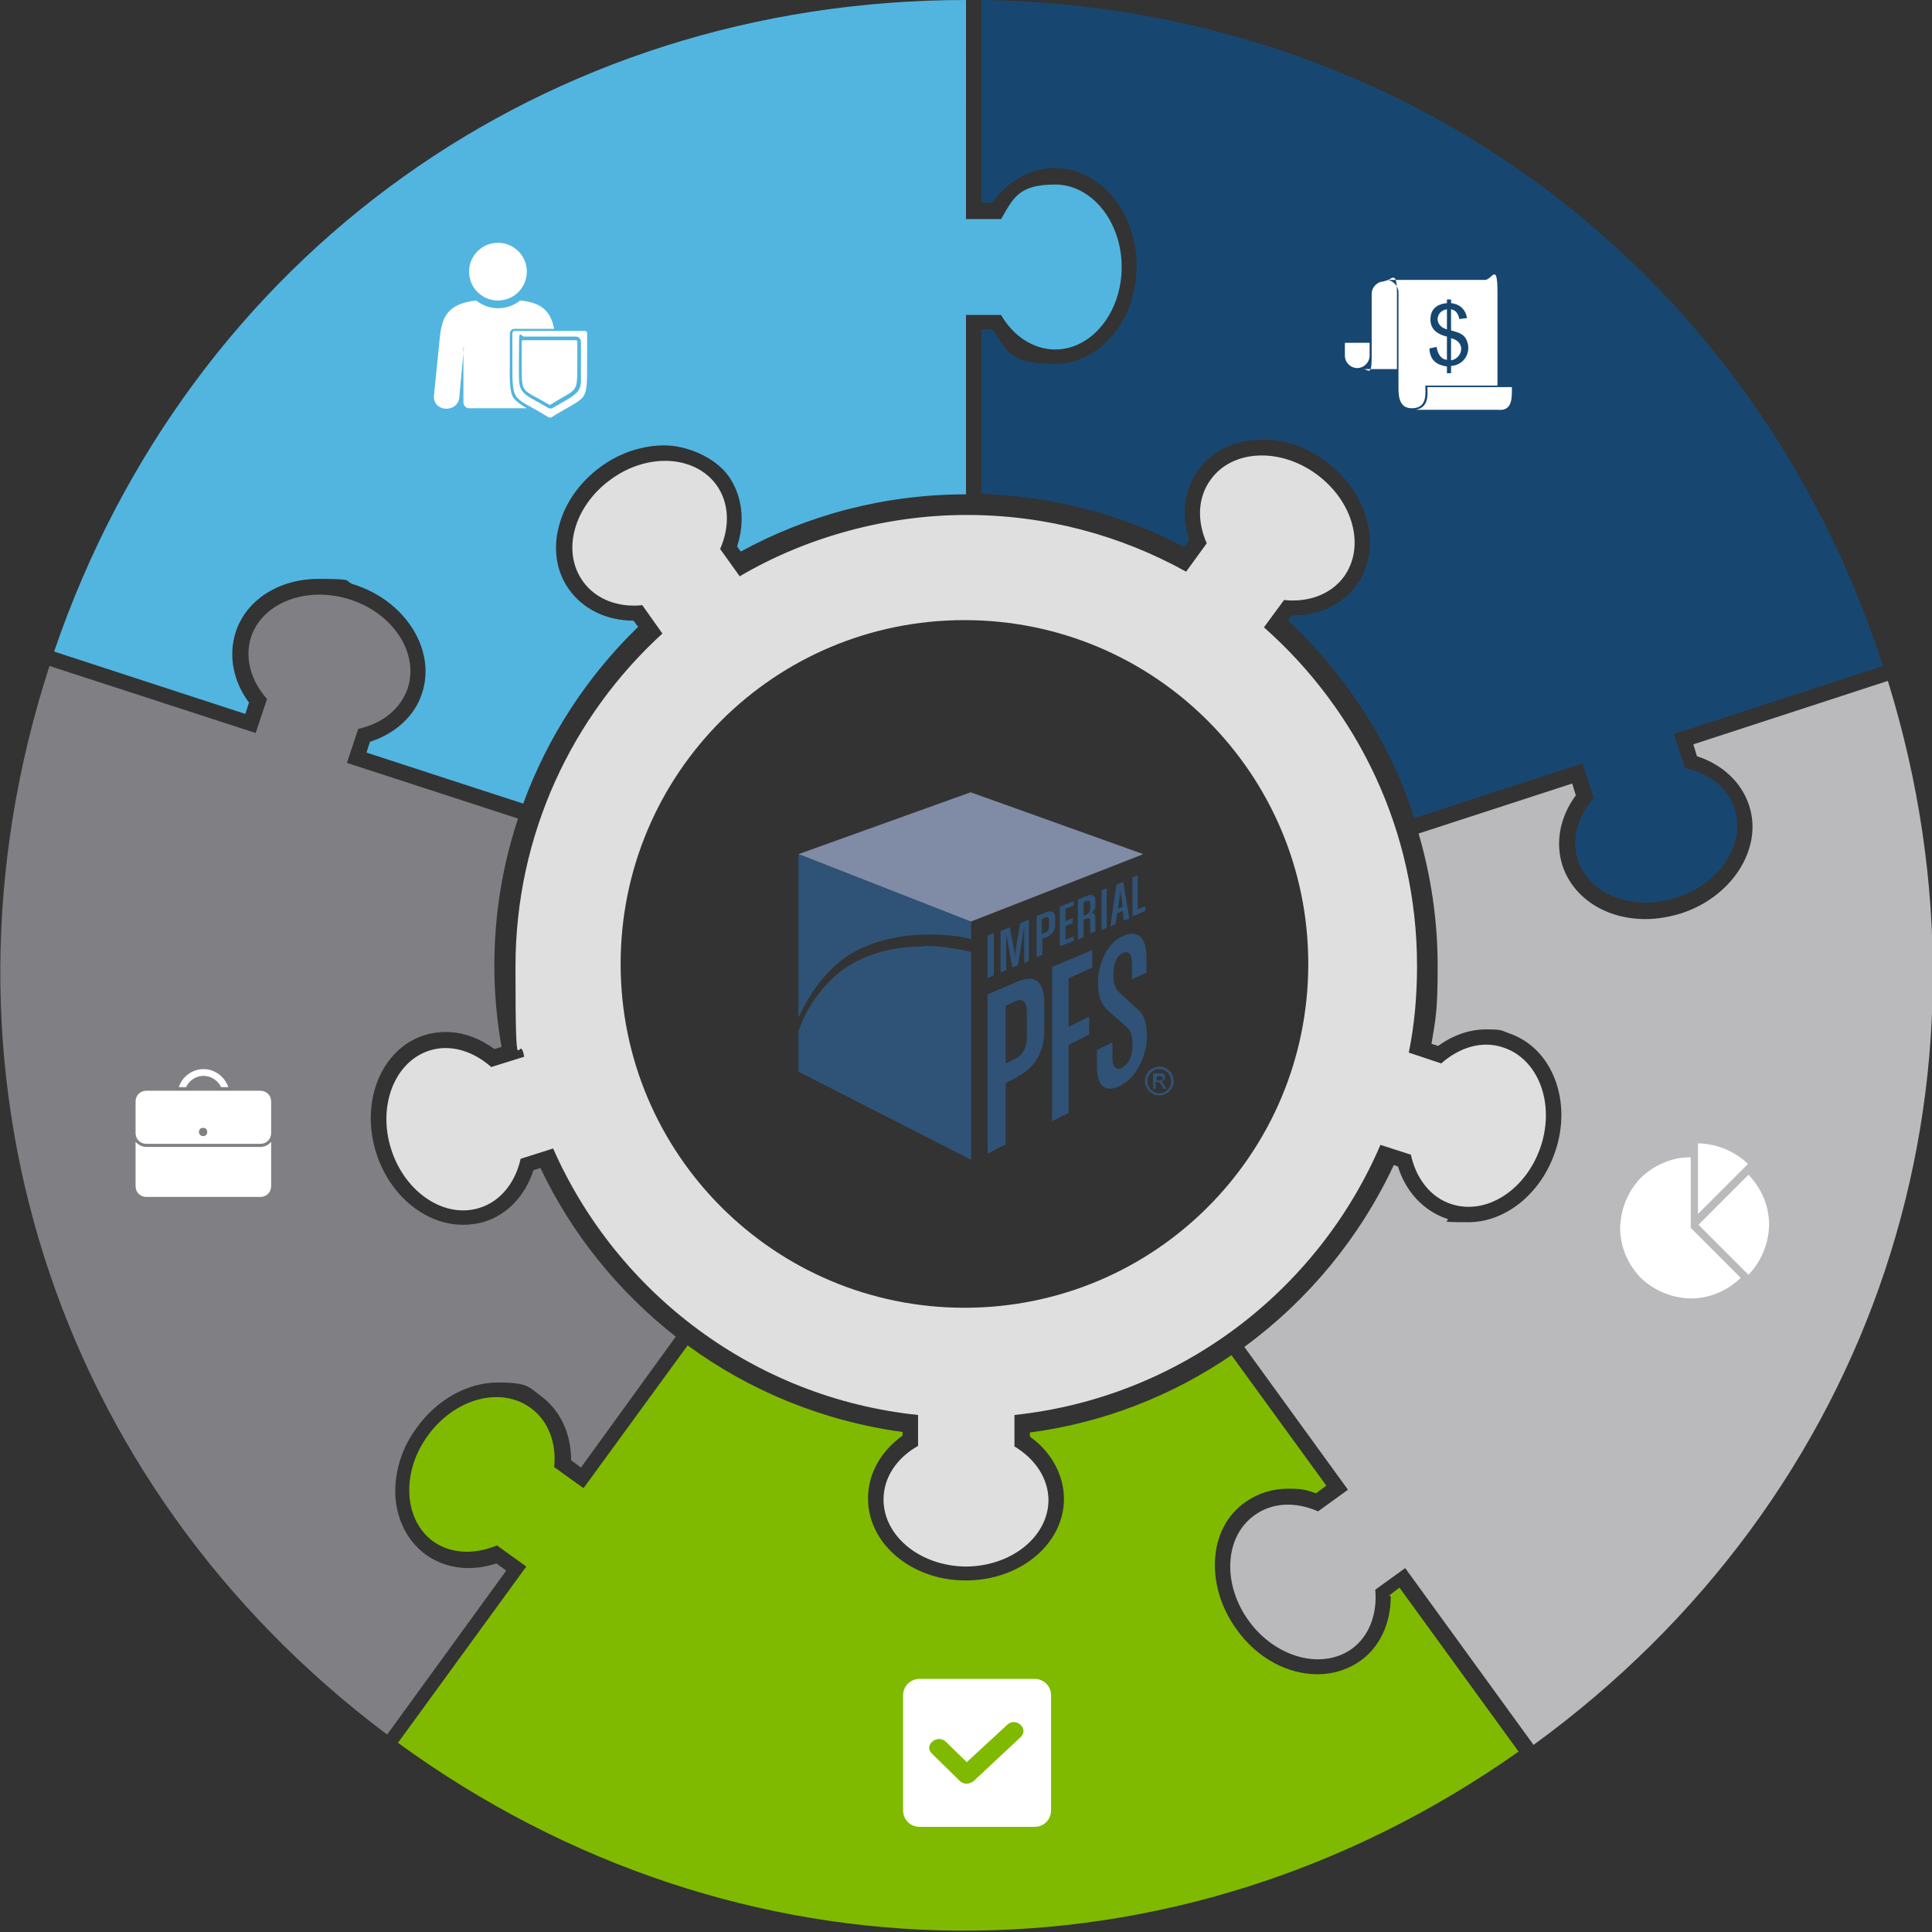
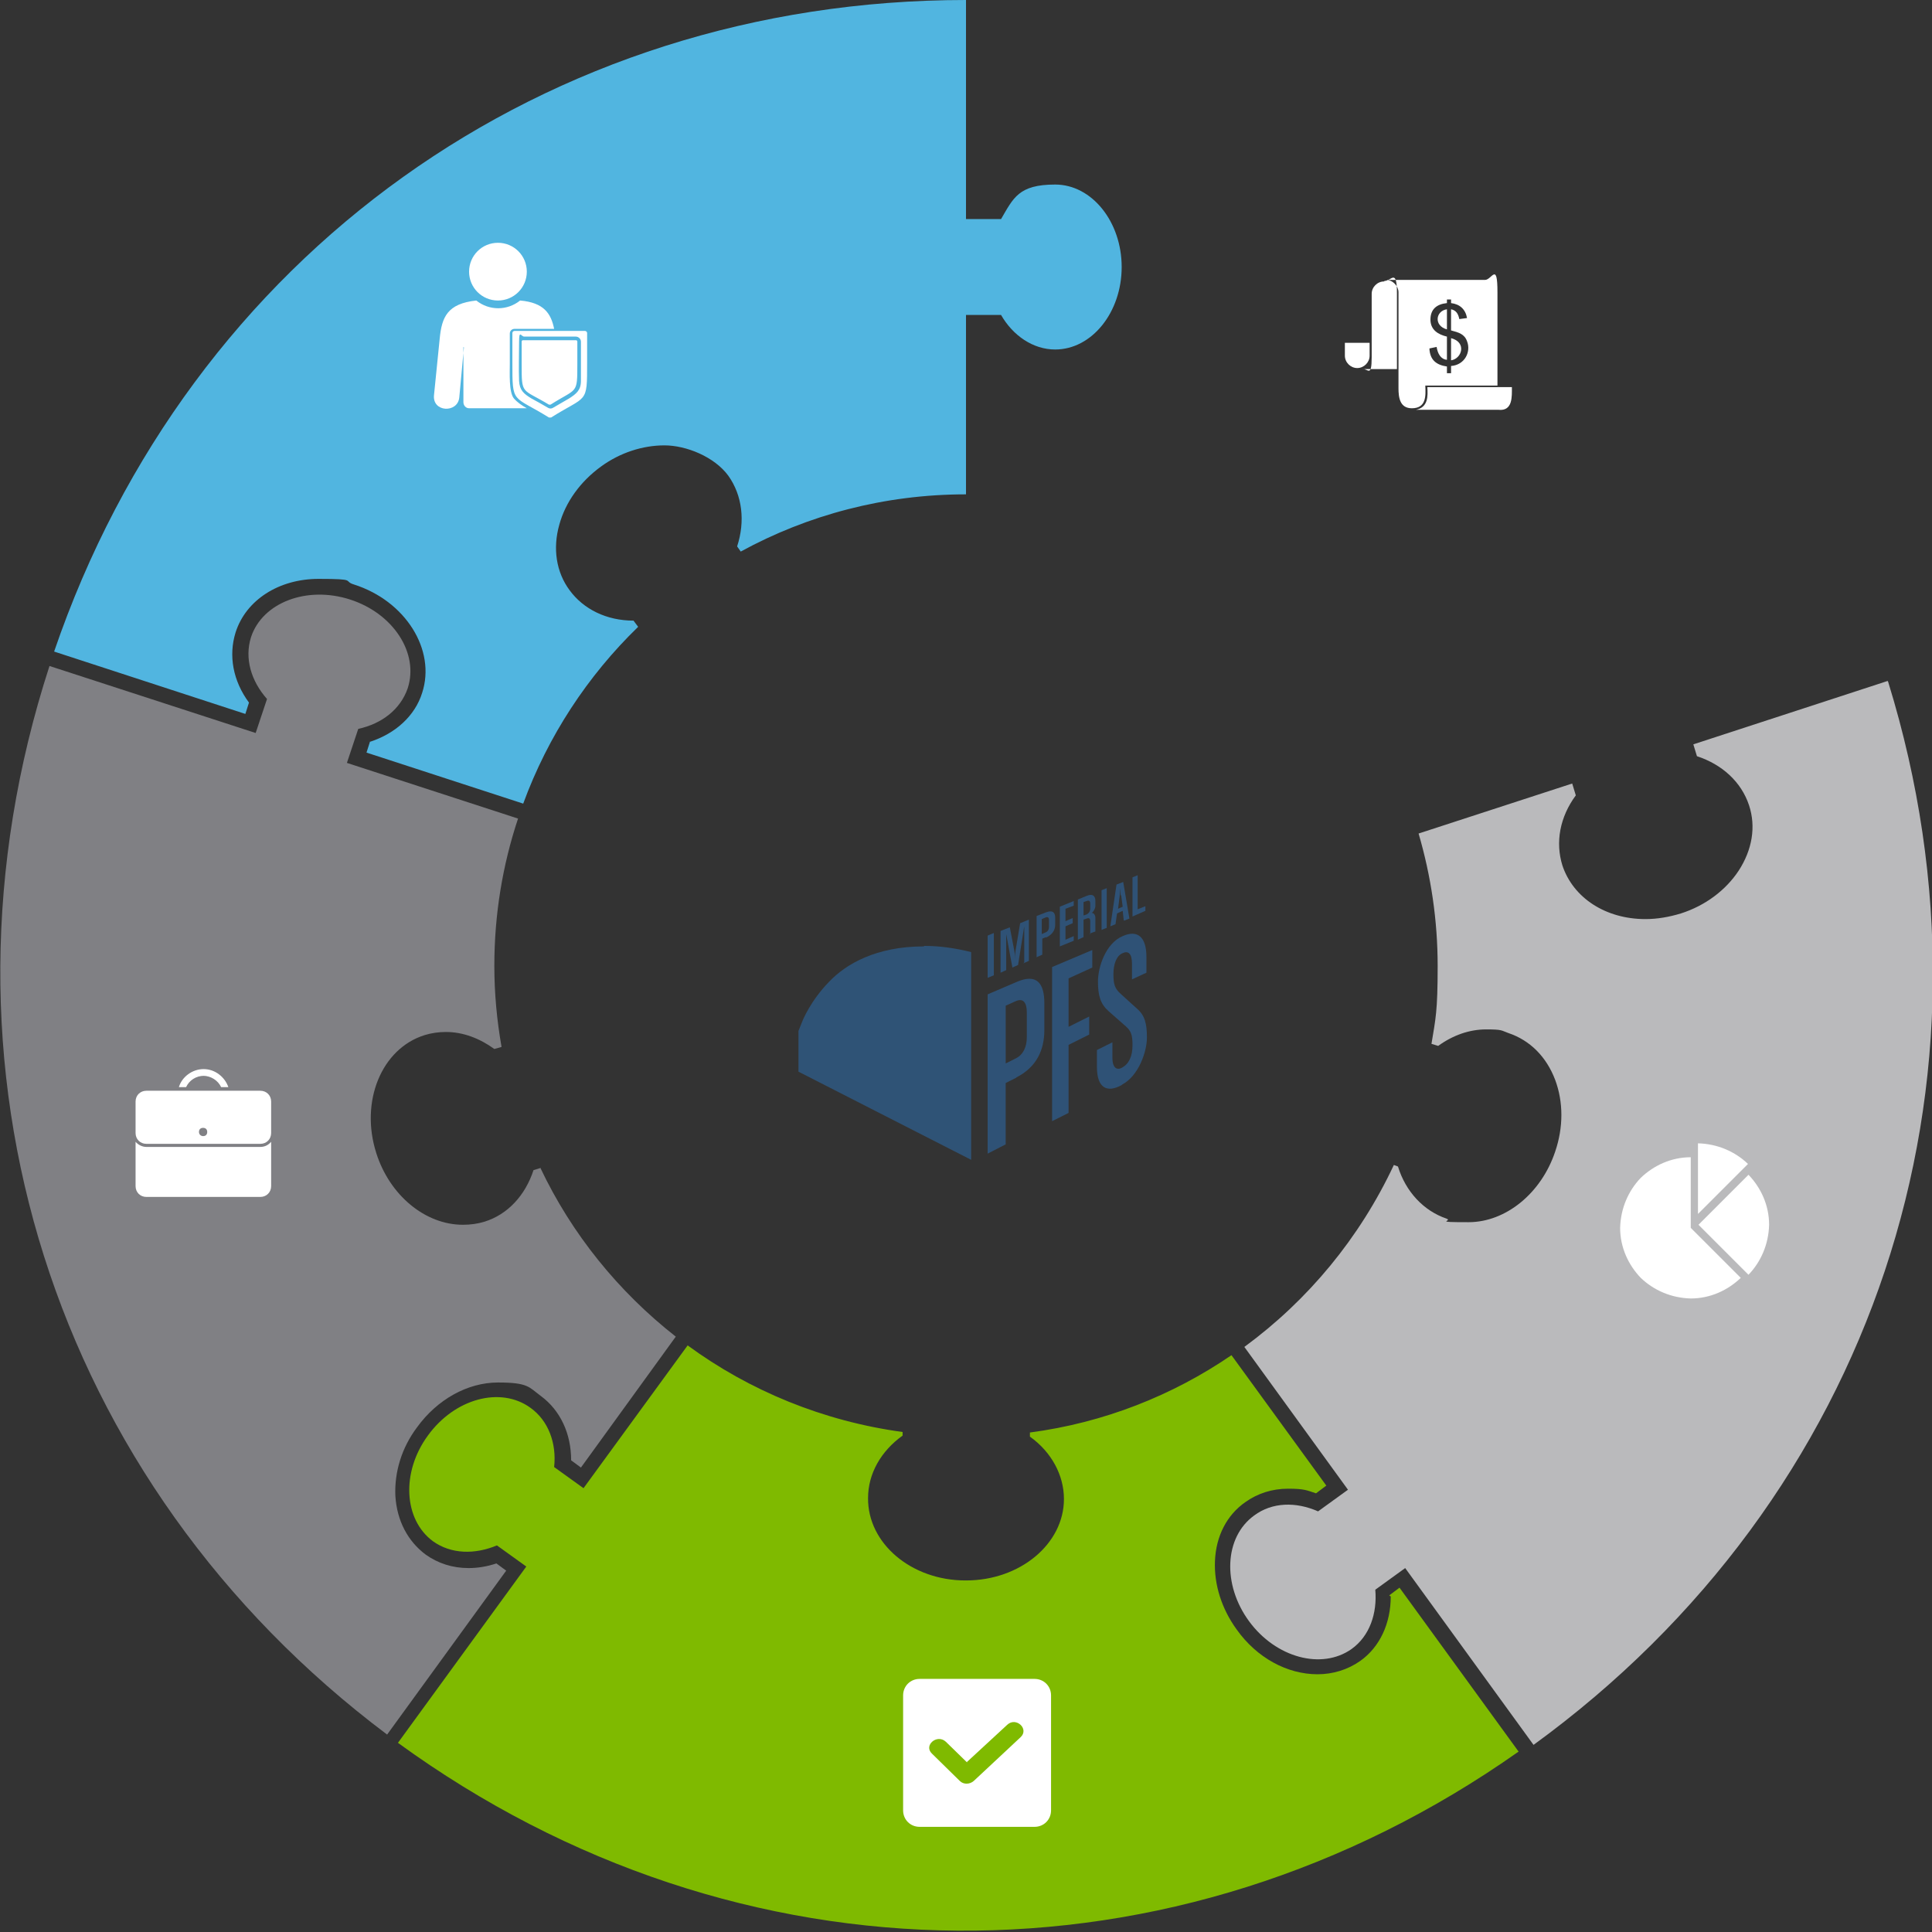
<svg xmlns="http://www.w3.org/2000/svg" id="Layer_1" data-name="Layer 1" version="1.1" viewBox="0 0 374.8 374.8">
  <rect x="0" y="0" width="374.8" height="374.8" fill="#333333" stroke="none" />
  <defs>
    <style>
      .cls-1 {
        fill-rule: evenodd;
      }

      .cls-1, .cls-2, .cls-3, .cls-4, .cls-5, .cls-6, .cls-7, .cls-8, .cls-9, .cls-10, .cls-11, .cls-12 {
        stroke-width: 0px;
      }

      .cls-1, .cls-11 {
        fill: #fff;
      }

      .cls-2 {
        fill: #2f5276;
      }

      .cls-3 {
        fill: #808ba6;
      }

      .cls-4 {
        fill: #51b5e0;
      }

      .cls-5 {
        fill: #2f5376;
      }

      .cls-6 {
        fill: none;
      }

      .cls-7 {
        fill: #174770;
      }

      .cls-8 {
        fill: #dfdfdf;
      }

      .cls-13 {
        clip-path: url(#clippath-1);
      }

      .cls-9 {
        fill: #bababc;
      }

      .cls-10 {
        fill: #808084;
      }

      .cls-14 {
        clip-path: url(#clippath);
      }

      .cls-12 {
        fill: #7fba00;
      }
    </style>
    <clipPath id="clippath">
      <rect class="cls-6" x="146.7" y="151.4" width="85.8" height="77.2" />
    </clipPath>
    <clipPath id="clippath-1">
      <rect class="cls-6" x="146.7" y="151.4" width="85.8" height="77.2" />
    </clipPath>
  </defs>
  <path class="cls-4" d="M71.8,143.8l-.7,2.2,30.4,9.9c4.8-13.1,12.5-24.8,22.3-34.3l-.9-1.2h0c-5.2,0-9.7-2.2-12.4-5.9-2.6-3.5-3.3-8.1-2-12.7,1.2-4.4,4.1-8.4,8.1-11.3,3.7-2.7,8.1-4.1,12.3-4.1s9.7,2.2,12.4,5.9c2.7,3.8,3.3,8.8,1.7,13.7l.7,1c13-7.1,27.9-11.1,43.7-11.1v-34.8h6.8c2.3,4,6.2,6.7,10.5,6.7,7.1,0,12.9-7.2,12.9-16s-5.8-16-12.9-16-8.1,2.6-10.5,6.7h-6.8V0C105.8,0,36.8,49.4,10.5,126.4l37.1,12.1.7-2.2c-3.1-4.2-4-9.1-2.6-13.6,2-6.3,8.4-10.4,16.1-10.4s4.6.4,6.9,1.1c10,3.2,15.9,12.7,13.2,21-1.4,4.5-5.2,7.9-10.1,9.5Z" />
  <path class="cls-10" d="M104.8,226.6l-1.3.4c-1.6,4.9-5,8.6-9.5,10-1.3.4-2.7.6-4.2.6-7.3,0-14.2-5.7-16.8-13.9-3.2-10,1-20.3,9.4-22.9,1.3-.4,2.7-.6,4.1-.6,3.3,0,6.5,1.2,9.4,3.3l1.4-.4c-.9-5.1-1.4-10.4-1.4-15.7,0-10,1.6-19.6,4.6-28.6l-33.2-10.8,2.2-6.6c4.6-1,8.2-3.8,9.6-7.9,2.2-6.8-2.8-14.5-11.2-17.2-8.4-2.7-17,.6-19.2,7.3-1.3,4.1,0,8.5,3.1,12l-2.2,6.6-40-13c-25.2,77.6.5,158.5,65.5,207.3l23.1-31.8-1.9-1.4c-1.8.6-3.6.9-5.4.9-3.1,0-5.9-.9-8.3-2.6-3.5-2.6-5.6-6.6-5.9-11.4-.2-4.6,1.2-9.3,4.2-13.3,3.9-5.4,9.8-8.7,15.7-8.7s6,.9,8.3,2.6c3.8,2.8,5.9,7.3,5.9,12.5l1.9,1.4,18.4-25.4c-11.1-8.7-20.2-19.9-26.3-32.8Z" />
  <path class="cls-12" d="M269.8,309.7c0,5.2-2.1,9.8-5.9,12.5-2.4,1.7-5.3,2.6-8.3,2.6-5.9,0-11.8-3.2-15.7-8.7-2.9-4-4.4-8.7-4.2-13.3.2-4.8,2.3-8.9,5.9-11.4,2.4-1.7,5.2-2.6,8.3-2.6s3.6.3,5.4.9l2-1.5-18.4-25.3c-11.4,7.8-24.7,13.1-39.1,15v.8c4.2,3,6.6,7.5,6.6,12.1,0,8.7-8.5,15.8-19,15.8h-.1c-10.5,0-19-7.2-18.9-16,0-4.7,2.5-9.1,6.7-12.1v-.7c-15.4-2.1-29.7-8-41.7-16.8l-20.2,27.7-5.7-4.1c.5-4.6-1.1-9-4.6-11.5-5.8-4.2-14.7-1.8-19.9,5.4-5.2,7.1-4.7,16.3,1,20.5,3.5,2.5,8.1,2.6,12.4.8l5.7,4.1-24.9,34.2c66,48,150.9,48.6,217.4,1.7l-23.1-31.8-2,1.5Z" />
  <path class="cls-9" d="M366.2,132.1l-37.7,12.3.7,2.3c4.9,1.6,8.6,5,10.1,9.5,1.4,4.2.6,8.7-2,12.7-2.5,3.8-6.5,6.8-11.2,8.3-2.3.7-4.6,1.1-6.9,1.1h0c-7.7,0-14-4.1-16.1-10.4-1.4-4.5-.5-9.4,2.6-13.6l-.7-2.3-29.8,9.7c2.4,8.2,3.7,16.8,3.7,25.7s-.4,10.2-1.2,15.1l1.3.4c2.9-2.1,6.1-3.2,9.3-3.2s2.9.2,4.3.7c4.2,1.4,7.4,4.6,9.1,9.1,1.6,4.3,1.6,9.2,0,13.9-2.7,8.1-9.6,13.7-16.8,13.7s-2.9-.2-4.3-.7c-4.4-1.5-7.9-5.2-9.4-10.1l-.8-.3c-6.6,14.1-16.6,26.2-29,35.3l20.1,27.7-5.8,4.2c-4.3-1.9-8.9-1.8-12.4.8-5.8,4.2-6.2,13.4-1,20.5,5.2,7.1,14.1,9.5,19.9,5.4,3.5-2.5,5-6.9,4.6-11.5l5.8-4.2,24.9,34.3c66-48,92.8-128.5,68.8-206.2Z" />
-   <path class="cls-7" d="M326.9,149.1l-2.2-6.7,40.6-13.2C340.1,51.6,271.7,1.2,190.4,0v39.3h2.1c3-4.2,7.4-6.7,12.1-6.7,8.8,0,15.9,8.5,15.9,19s-7.1,19-15.9,19-9.1-2.5-12.1-6.7h-2.1v31.9c14.1.5,27.5,4.1,39.3,10.3l1-1.3c-1.6-4.9-1-9.9,1.8-13.7,2.7-3.7,7.2-5.8,12.3-5.8s8.7,1.5,12.4,4.2c8.4,6.2,11.1,17,5.9,24.1-2.7,3.7-7.2,5.8-12.3,5.8s-.2,0-.2,0l-.7,1c11.1,10.4,19.7,23.5,24.5,38.3l32.6-10.6,2.2,6.7c-3.1,3.5-4.4,7.9-3.1,12,2.2,6.8,10.8,10.1,19.2,7.3,8.4-2.7,13.4-10.4,11.2-17.2-1.3-4.1-5-6.9-9.6-7.9Z" />
-   <path class="cls-8" d="M291.6,203.2c-4.1-1.4-8.5,0-12,3.1l-6.3-2.1c1.1-5.4,1.6-11,1.6-16.8,0-26.2-11.5-49.6-29.7-65.7l3.9-5.3c4.6.5,9-1,11.6-4.5,4.2-5.8,1.9-14.6-5.3-19.9-7.1-5.2-16.3-4.8-20.5,1-2.6,3.5-2.7,8.1-.8,12.4l-4,5.5c-12.6-7-27.1-11-42.6-11s-31.1,4.3-44,11.9l-3.8-5.3c1.9-4.3,1.8-8.9-.7-12.4-4.2-5.8-13.4-6.3-20.5-1.1-7.2,5.2-9.6,14-5.4,19.8,2.5,3.5,6.9,5.1,11.5,4.6l3.9,5.5c-17.5,16-28.5,39-28.5,64.6s.6,11.8,1.7,17.5l-6.4,2c-3.5-3.1-7.9-4.5-12-3.2-6.8,2.2-10.1,10.8-7.4,19.2,2.7,8.4,10.4,13.5,17.2,11.3,4.1-1.3,6.9-5,7.9-9.5l6.3-2c12.4,28.1,39.1,48.4,70.8,51.7v6c-4.1,2.3-6.7,6.1-6.7,10.4,0,7.1,7.1,12.9,15.9,13,8.8,0,16-5.7,16.1-12.8,0-4.3-2.6-8.1-6.6-10.5v-6.1c32-3.4,58.8-24,71-52.4l5.9,1.9c1,4.6,3.8,8.3,7.9,9.6,6.8,2.2,14.5-2.8,17.3-11.2,2.8-8.4-.5-17-7.3-19.2ZM187.1,253.7c-36.8,0-66.7-29.8-66.7-66.7s29.8-66.7,66.7-66.7,66.7,29.8,66.7,66.7-29.8,66.7-66.7,66.7Z" />
  <path class="cls-1" d="M89.9,67.3v10.7c0,.7.5,1.2,1.1,1.2,3.3,0,7.8,0,11.2,0-.9-.5-1.8-1.1-2.5-1.9-1-1.2-.8-4.9-.8-6.8v-5.8c0-.5.4-.9.9-.9h7.7c-.6-3-2-5.1-6.6-5.5h0c-2.5,2-6,2-8.5,0-5.6.6-6.7,3.2-7.1,7.4l-1.1,10.9c-.4,3.4,4.6,3.6,4.9.5l.9-9.7h0ZM101.5,66h10.2c.2,0,.3.1.3.3v4.3c0,6,0,4.6-5.2,7.9,0,0-.2,0-.3,0-5.3-3.2-5.3-1.8-5.3-7.9v-4.3c0-.2.1-.3.3-.3h0ZM99.8,64.2h13.7c.2,0,.4.2.4.4v5.8c0,8.1,0,6.2-7,10.6-.1,0-.3,0-.4,0-7.1-4.4-7.1-2.5-7.1-10.6v-5.8c0-.2.2-.4.4-.4h0ZM101.5,65.3h10.2c.5,0,1,.4,1,1,0,2.4,0,5.1,0,7.6,0,1.8-.9,2.5-2.3,3.4-1,.6-2.1,1.2-3.1,1.8-.3.2-.7.2-1,0-1-.6-2.1-1.2-3.2-1.8-1.5-.9-2.3-1.6-2.4-3.4-.1-2.3,0-5.2,0-7.6s.4-1,1-1h0ZM96.6,47.1c3.1,0,5.6,2.5,5.6,5.6s-2.5,5.6-5.6,5.6-5.6-2.5-5.6-5.6,2.5-5.6,5.6-5.6Z" />
  <path class="cls-1" d="M178.4,325.7h22.3c1.8,0,3.2,1.4,3.2,3.2v22.3c0,1.8-1.4,3.2-3.2,3.2h-22.3c-1.8,0-3.2-1.4-3.2-3.2v-22.3c0-1.8,1.4-3.2,3.2-3.2h0ZM187.6,341.9l-4.1-4c-1.7-1.6-4.4.7-2.7,2.3l5.4,5.3c.7.7,1.9.7,2.7,0l9.1-8.5c1.7-1.6-.9-4-2.6-2.4l-7.8,7.2Z" />
  <path class="cls-1" d="M265.7,66.5v2.5c0,1.3-1.1,2.4-2.4,2.4s-2.4-1.1-2.4-2.4v-2.5h4.8ZM276.9,75.1c5.5,0,10.9,0,16.4,0,0,1.8.2,4.7-2.6,4.4h-16c2.4-.5,2.3-2.7,2.2-4.4h0ZM268.5,54.6c-1.3,0-2.4,1.1-2.4,2.4,0,4.1,0,8.2,0,12.3s-.8,2.1-1.8,2.3c0,0,0,0,0,0h6.7c0-4.9,0-9.8,0-14.7s-1.1-2.4-2.4-2.4h0ZM271.3,75.3c0,1.9.3,3.9,2.6,3.9,2.8,0,2.7-2.4,2.6-4.4,4.7,0,9.3,0,14,0,0-6,0-12.1,0-18.1s-1.1-2.4-2.4-2.4-19.2,0-19.2,0c1.3,0,2.4,1.2,2.4,2.4v18.6h0ZM280.7,72.5v-1.4c-2.1-.3-3.3-1.3-3.4-3.5l1.4-.3c.2,1.3.8,2.4,2,2.5v-4.5c-1.7-.4-3.2-1.3-3.2-3.3s1.2-3,3.2-3.2v-.7h.8v.7c1.7.2,2.8,1.2,3.1,2.9l-1.5.2c-.2-1-.6-1.7-1.6-1.9v4.1c1.5.4,2.6.7,3.1,2.1.8,2-.4,4.6-3.1,4.8v1.4h-.8ZM280.7,60v3.9c-2.6-.7-2.2-3.6,0-3.9h0ZM281.5,69.9v-4.3c3.1.8,2.1,4,0,4.3Z" />
  <g>
    <path class="cls-11" d="M329.4,221.8v13.7l9.7-9.7c-2.5-2.4-5.9-3.9-9.7-4Z" />
    <path class="cls-11" d="M337.7,247.9l-9.7-9.7v-13.7c-3.8,0-7.2,1.6-9.7,4h0c-2.4,2.5-3.9,5.9-4,9.7,0,3.8,1.6,7.2,4,9.7h0c2.5,2.4,5.9,3.9,9.7,4,3.8,0,7.2-1.6,9.7-4Z" />
    <path class="cls-11" d="M343.2,237.6h0c0-3.8-1.6-7.2-4-9.7l-9.7,9.7h0,0l9.7,9.7c2.4-2.5,3.9-5.9,4-9.7h0Z" />
  </g>
  <g>
    <path class="cls-11" d="M50.5,222.5h-22.1c-.8,0-1.6-.4-2.1-1v8.6c0,1.2.9,2.1,2.1,2.1h22.1c1.2,0,2.1-.9,2.1-2.1v-8.6c-.5.6-1.2,1-2.1,1Z" />
    <path class="cls-11" d="M39.4,208.7c1.5,0,2.9.9,3.5,2.2h1.4c-.7-2-2.6-3.5-4.8-3.5s-4.2,1.5-4.8,3.5h1.4c.6-1.3,1.9-2.2,3.5-2.2Z" />
    <path class="cls-11" d="M50.5,211.6h-22.1c-1.2,0-2.1.9-2.1,2.1v6.1c0,1.2.9,2.1,2.1,2.1h22.1c1.2,0,2.1-.9,2.1-2.1v-6.1c0-1.2-.9-2.1-2.1-2.1ZM39.4,220.4c-.4,0-.8-.3-.8-.8s.3-.8.8-.8.8.3.8.8-.3.8-.8.8Z" />
  </g>
  <g id="Imperial_PFS_Logo_cmyk">
    <g class="cls-14">
-       <polygon class="cls-3" points="188.3 153.7 154.9 165.7 154.9 165.7 188.3 178.8 221.8 165.7 188.3 153.7" />
      <g class="cls-13">
-         <path class="cls-5" d="M166.6,184.2c3.9-1.9,8.5-2.9,13.6-2.9s7.6.7,8.2.9v-3.4l-33.5-13.1v31.7c2.6-5.6,6.5-10.7,11.7-13.2" />
        <path class="cls-5" d="M179.2,183.6c-9.2,0-15.1,3.4-18.4,6.9-3.6,3.7-5.1,7.5-5.1,7.5l-.8,2v7.9l33.5,17.1v-40.3c-3.2-.8-6.2-1.2-9.1-1.2" />
        <path class="cls-2" d="M191.6,189.7v-8.2l1.2-.5v8.2l-1.2.5ZM198.7,186.7v-5.2c0-.8,0-1.8,0-1.8h0s-1.2,7.5-1.2,7.5l-1.1.5-1.2-6.5h0s0,.9,0,1.7v5.3l-1.1.5v-8.1l1.8-.7.9,4.7c.1.5.1,1.5.1,1.5h0s0-1,.1-1.6l.9-5.4,1.7-.7v8l-1.1.5ZM202.9,181.8l-.7.3v3.1l-1.1.5v-8l1.8-.7c1.3-.5,1.8,0,1.8,1v1.4c0,1-.5,1.9-1.8,2.5M203.5,178.5c0-.5-.2-.7-.7-.5l-.7.3v2.9l.7-.3c.5-.2.7-.6.7-1.1v-1.3ZM205.6,183.8v-7.9l2.7-1.1v.9l-1.6.6v2.4l1.4-.6v1l-1.4.6v2.6l1.6-.7v.9l-2.7,1.1ZM211.5,181.3v-2.6c0-.5-.2-.7-.7-.5l-.6.2v3.4l-1.1.5v-7.8l1.7-.7c1.2-.5,1.7,0,1.7,1v.9c0,.5-.3,1.1-.7,1.4.4,0,.7.4.7,1v2.6l-1.1.4ZM211.5,175.3c0-.5-.2-.7-.7-.5l-.6.2v2.6l.6-.2c.4-.2.7-.6.7-1.1v-1ZM213.7,180.4v-7.7l1-.4v7.7l-1,.4ZM218,178.5l-.2-1.8-1.1.5-.3,2.1-1,.4,1.2-8.1,1.3-.5,1.2,7.1-1,.4ZM217.4,173.7c0-.5-.1-1.4-.1-1.4h0s0,1-.1,1.6l-.3,2.4.9-.4-.3-2.2ZM219.7,177.8v-7.6l1-.4v6.6l1.5-.6v.9l-2.5,1.1Z" />
        <path class="cls-2" d="M197.1,209.1l-2,1v11.9l-3.5,1.8v-30.9l5.6-2.4c3.9-1.7,5.4.2,5.4,4.1v5.2c0,3.9-1.5,7.2-5.4,9.2M199.2,196.4c0-1.9-.7-2.8-2.1-2.2l-2,.9v11.2l2-1c1.4-.7,2.1-2.2,2.1-4.1v-4.9Z" />
        <polygon class="cls-2" points="207.3 189.8 207.3 199.2 211.3 197.2 211.3 200.7 207.3 202.7 207.3 215.9 204.1 217.5 204.1 187.6 211.9 184.3 211.9 187.7 207.3 189.8" />
        <path class="cls-2" d="M217.6,210.5c-2.9,1.6-4.8.5-4.8-3.5v-3.3l3-1.5v3c0,2,.9,2.5,1.9,1.9,1.3-.7,2-2.2,2-4.3s-.3-2.8-1.3-3.7l-3.3-2.9c-1.6-1.4-2.1-3-2.1-5.8s1.5-7.4,4.8-8.8c2.9-1.3,4.6.2,4.6,4v3.1l-2.8,1.3v-3c0-2-.7-2.6-1.8-2.1-1.2.5-1.8,2.1-1.8,4.1s.3,2.8,1.4,3.8l3.2,2.9c1.5,1.3,1.9,2.9,1.9,5.6s-1.6,7.4-4.8,9.1" />
-         <path class="cls-2" d="M224.9,206.9c.5,0,.9.1,1.4.4.4.2.8.6,1,1,.2.4.4.9.4,1.4s-.1.9-.4,1.4c-.2.4-.6.8-1,1-.4.2-.9.4-1.4.4s-.9-.1-1.4-.4c-.4-.2-.8-.6-1-1-.2-.4-.4-.9-.4-1.4s.1-.9.4-1.4c.2-.4.6-.8,1-1,.4-.2.9-.4,1.4-.4M224.9,207.4c-.4,0-.8,0-1.1.3-.4.2-.7.5-.9.9-.2.4-.3.8-.3,1.2s.1.8.3,1.1c.2.4.5.6.9.9.4.2.7.3,1.1.3s.8-.1,1.1-.3c.4-.2.6-.5.9-.9.2-.4.3-.7.3-1.1s-.1-.8-.3-1.2c-.2-.4-.5-.7-.9-.9-.4-.2-.7-.3-1.1-.3M223.7,211.2v-3h1c.3,0,.6,0,.8,0,.2,0,.3.2.4.3,0,.1.1.3.1.4s0,.4-.2.6c-.2.2-.4.3-.6.3.1,0,.2,0,.3.2.1.1.3.3.4.6l.4.6h-.6l-.3-.5c-.2-.4-.4-.6-.5-.7,0,0-.2-.1-.4-.1h-.3v1.3h-.5ZM224.2,209.6h.6c.3,0,.5,0,.6-.1.1,0,.2-.2.2-.3s0-.2,0-.2c0,0-.1-.1-.2-.2,0,0-.2,0-.5,0h-.5v.9Z" />
      </g>
    </g>
  </g>
</svg>